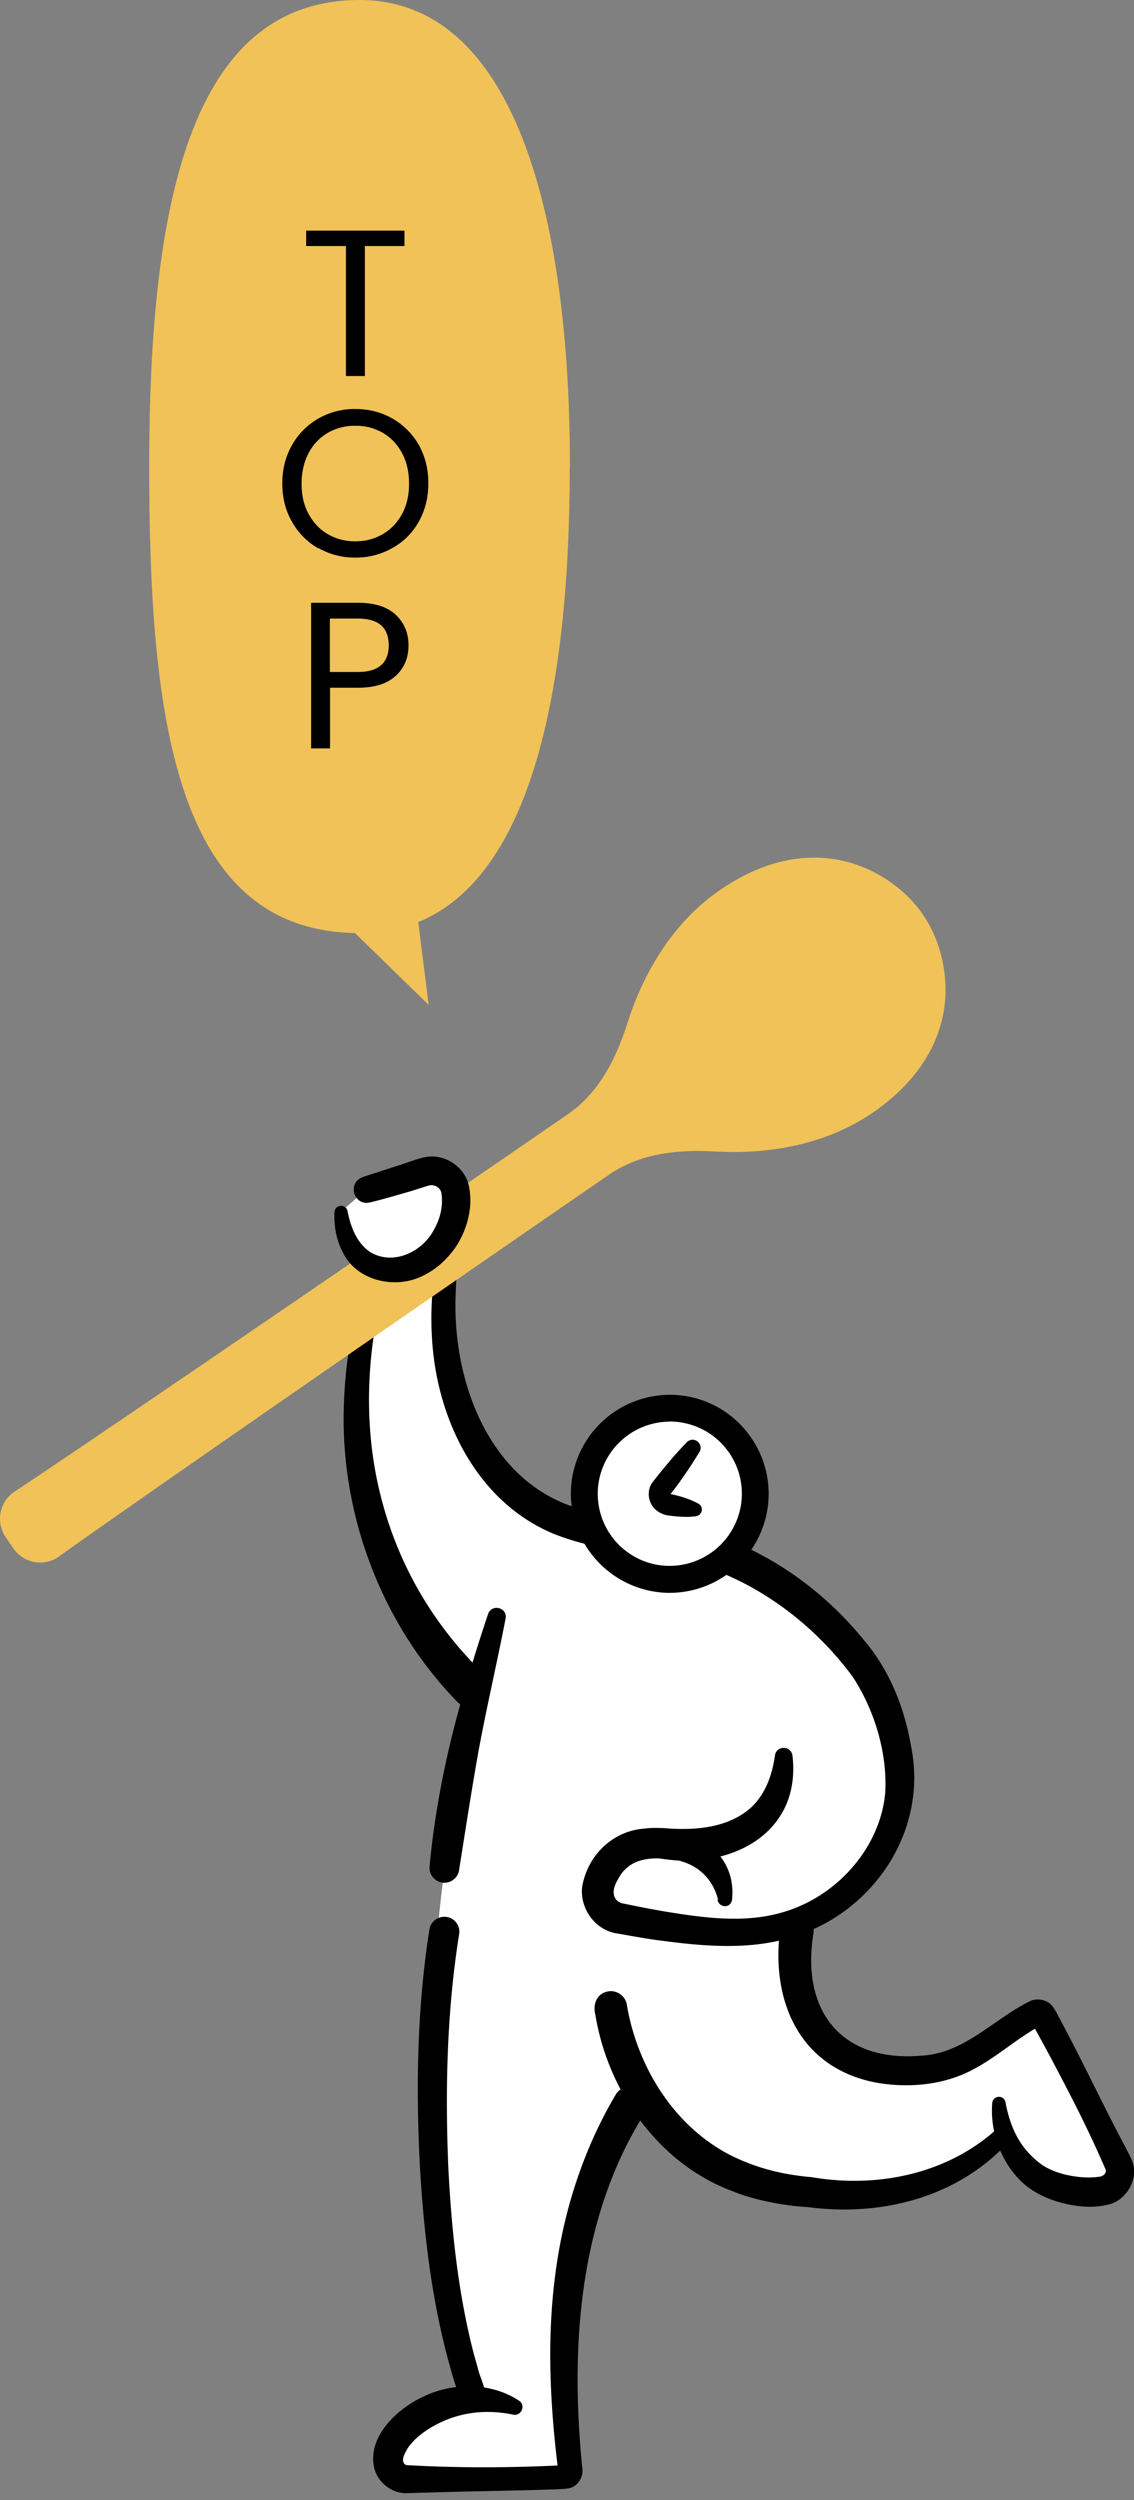
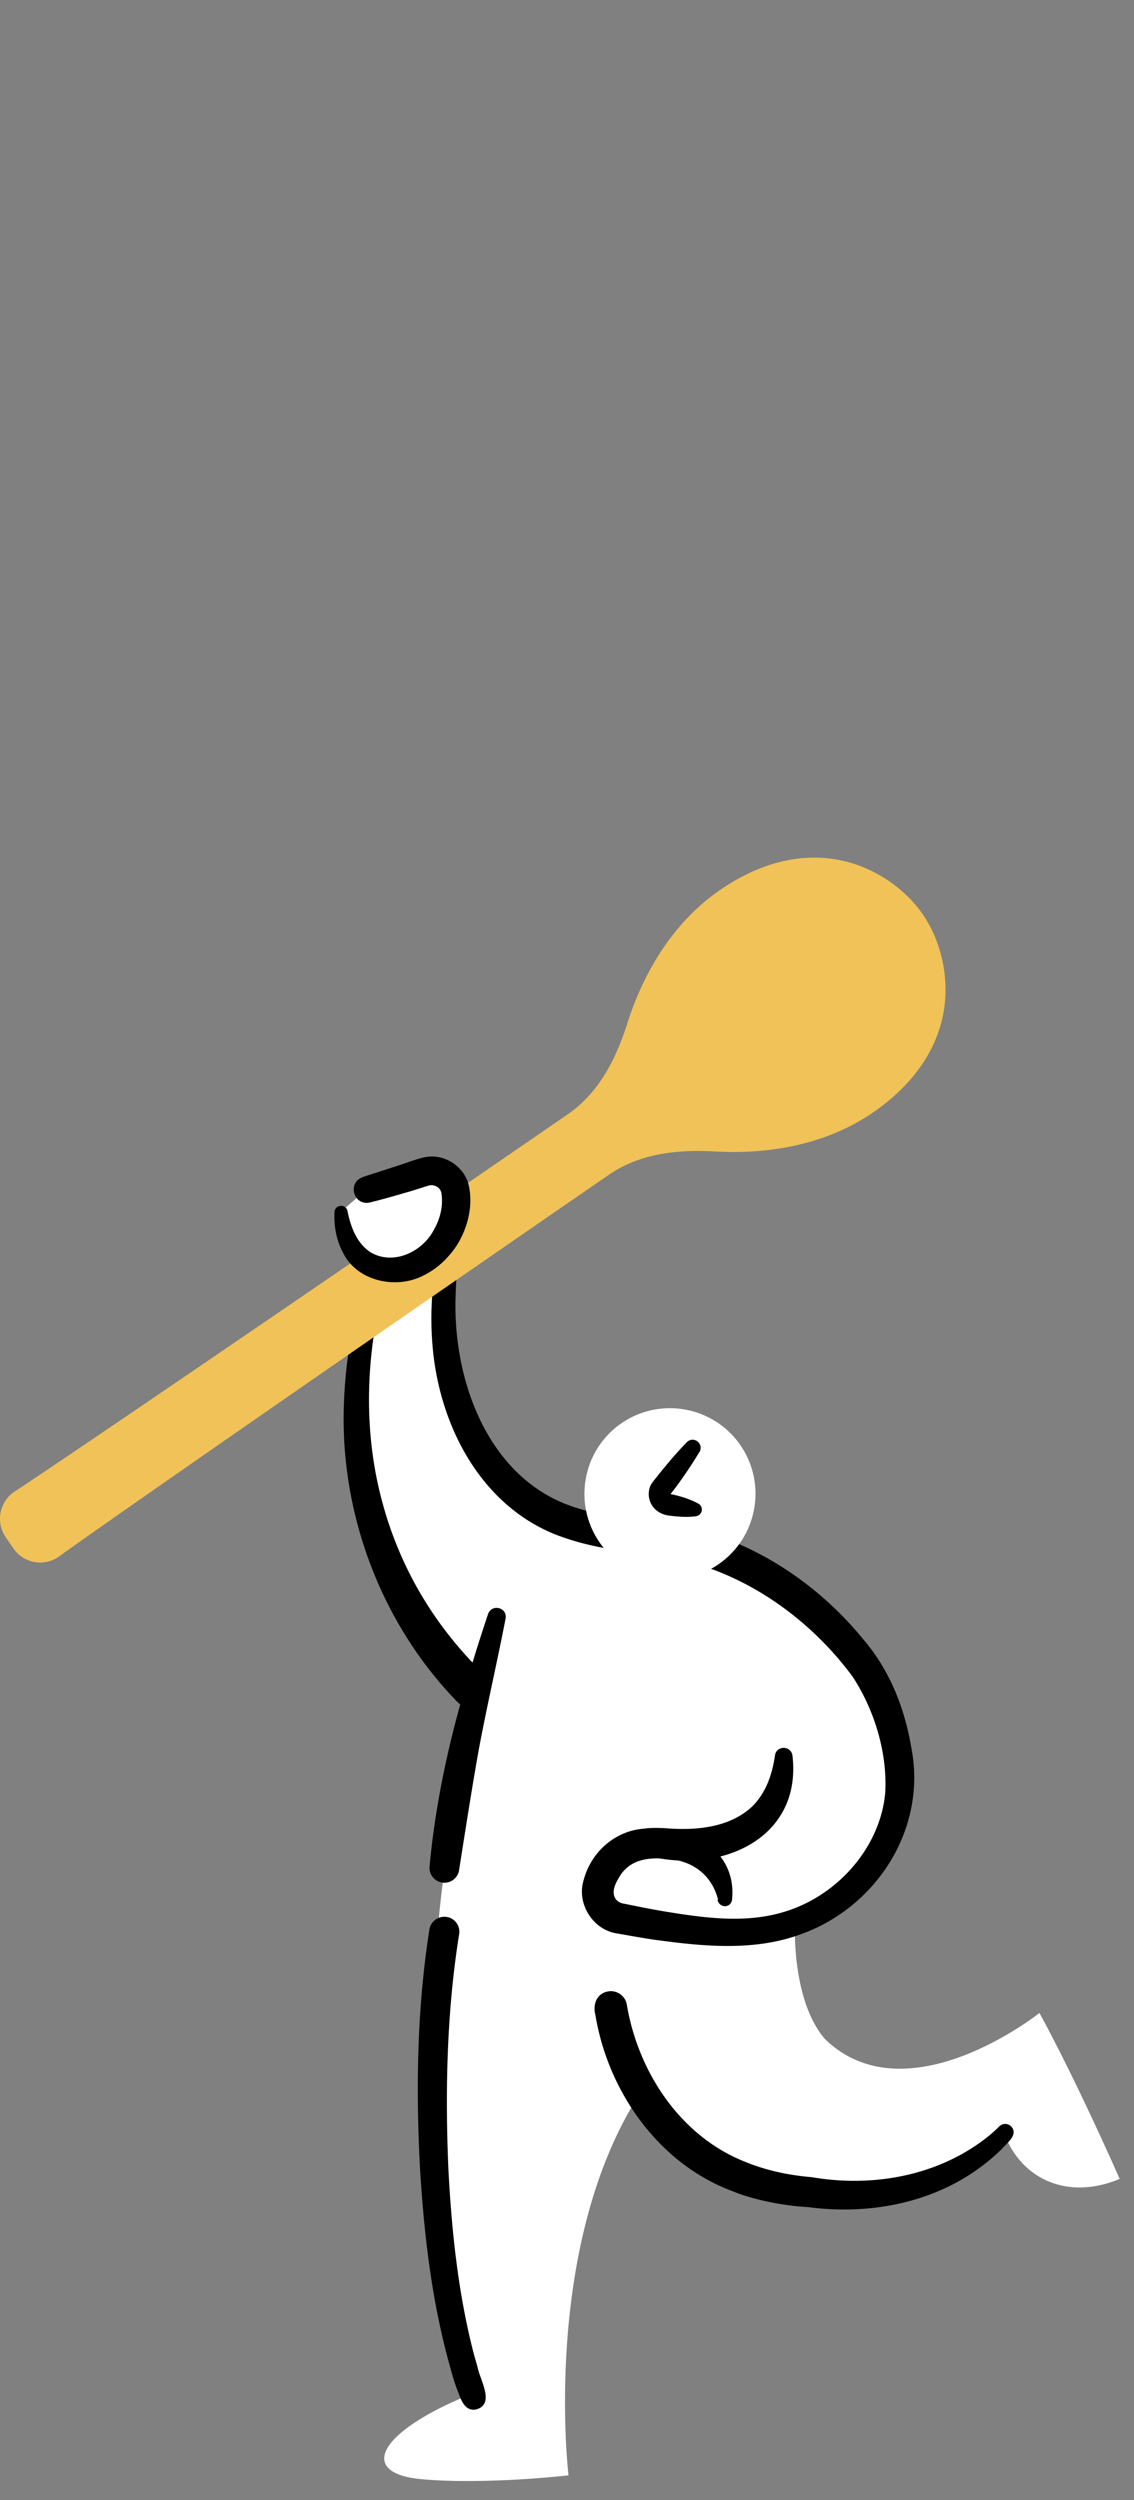
<svg xmlns="http://www.w3.org/2000/svg" width="59" height="130" viewBox="0 0 59 130" fill="none">
  <rect x="0" y="0" width="59" height="130" fill="#808080" stroke="none" />
  <g clip-path="url(#a)">
    <path d="M19.296 66.957s-3.9 9.97 5.509 21.09c-1.48 7.532-4.13 17.125-.331 36.448-4.875 1.977-5.868 4.12-2.52 4.415 3.348.294 7.624-.203 7.624-.203s-1.435-11.947 3.762-19.93c4.083 4.451 9.362 8.094 18.955 2.281.93 2.299 3.311 3.348 5.96 2.235-2.557-5.758-4.175-8.627-4.175-8.627s-6.862 5.472-11.138 1.379c-1.794-2.041-1.582-6.088-1.582-6.088s7.495-3.145 5.049-9.813c-1.904-5.197-5.132-8.867-11.947-9.235-5.647-1.49-11.322-2.915-11.359-14.862-2.768 1.61-3.817.929-3.817.929" fill="#fff" />
    <path d="M37.359 98.764c-.34-1.297-1.352-2.042-2.704-2.116-.966-.082-1.794.056-2.336.791-.212.34-.534.828-.322 1.242.083.147.22.248.386.285l1.095.22c.276.056.837.157 1.112.203 2.199.359 4.378.653 6.466-.064 2.63-.892 4.764-3.348 5.003-6.135.11-2.07-.57-4.295-1.701-6.015-2.447-3.31-6.208-5.83-10.338-6.318-1.757-.212-3.504-.414-5.251-1.122-3.918-1.647-5.97-5.831-6.273-9.869-.129-1.582 0-3.154.23-4.709.12-.772.285-1.527.45-2.29a.502.502 0 0 1 .985.202c-.248 1.49-.432 2.98-.46 4.461-.11 4.166 1.591 9.004 5.693 10.66 1.297.505 2.76.726 4.258.892.782.083 1.61.174 2.373.377 3.532.883 6.668 3.035 8.94 5.84 1.343 1.582 2.106 3.54 2.446 5.555.846 4.268-1.858 8.415-5.913 9.777-2.29.8-4.838.579-7.147.266-.643-.073-1.655-.266-2.308-.377-1.214-.211-2.042-1.554-1.683-2.74.377-1.454 1.6-2.566 3.108-2.695 2.327-.304 4.902 1.085 4.617 3.706-.082.442-.662.423-.754-.009" fill="#000" />
    <path d="M39.235 78.46a4.442 4.442 0 0 1-5.169 3.587 4.442 4.442 0 0 1-3.587-5.168 4.442 4.442 0 0 1 5.17-3.587 4.442 4.442 0 0 1 3.586 5.168Z" fill="#fff" />
-     <path d="M34.848 73.919A3.76 3.76 0 0 0 31.16 77a3.75 3.75 0 0 0 3.017 4.36 3.761 3.761 0 0 0 4.36-3.026 3.75 3.75 0 0 0-3.017-4.36 4.147 4.147 0 0 0-.672-.064m.01 8.912a5.163 5.163 0 0 1-5.077-6.06 5.159 5.159 0 0 1 5.978-4.158 5.117 5.117 0 0 1 3.31 2.133 5.118 5.118 0 0 1 .838 3.854 5.157 5.157 0 0 1-5.068 4.23" fill="#000" />
    <path d="M36.393 75.49c-.432.726-1.076 1.664-1.517 2.207v-.01h.027l.166.037c.432.102.864.24 1.269.46a.35.35 0 0 1 .138.47.372.372 0 0 1-.258.183c-.46.064-.91.028-1.352-.027-.367-.028-.754-.221-.947-.543-.211-.331-.23-.819 0-1.15.294-.395.607-.763.92-1.14.285-.34.588-.672.901-.993a.41.41 0 0 1 .589 0 .418.418 0 0 1 .064.515m-16.601-7.896c-.79 3.467-.828 7.119.11 10.54.46 1.701 1.15 3.33 2.042 4.829a19.645 19.645 0 0 0 3.247 4.083 1.002 1.002 0 1 1-1.416 1.416c-3.992-4.11-6.126-9.886-5.877-15.589a24.46 24.46 0 0 1 .855-5.546c.193-.662 1.177-.423 1.04.267ZM41.23 91.274c.48 4.083-3.264 5.969-6.86 5.362-1.003-.184-.828-1.637.184-1.582 1.61.138 3.393 0 4.598-1.14.7-.718 1.012-1.601 1.168-2.631.065-.534.837-.534.91 0" fill="#000" />
    <path d="M26.304 84.162c-.423 2.189-.929 4.36-1.343 6.539-.35 1.885-.772 4.617-1.076 6.54a.771.771 0 0 1-.883.643.779.779 0 0 1-.653-.837c.313-3.366 1.049-6.695 2.033-9.924a92.436 92.436 0 0 1 1.011-3.2c.194-.552 1.021-.34.91.239Zm-2.419 16.431c-.635 3.964-.727 8.056-.561 12.076.165 3.274.506 6.548 1.324 9.712l.203.717c.128.662.938 1.941-.11 2.189-.617.083-.782-.607-.957-1.048-.166-.414-.34-1.067-.46-1.509-.883-3.265-1.27-6.64-1.472-9.997-.22-4.148-.156-8.287.488-12.407a.79.79 0 0 1 .901-.653.773.773 0 0 1 .644.91" fill="#000" />
-     <path d="M33.57 109.832c-3.458 5.445-3.91 12.187-3.274 18.496.073.423-.194.901-.617 1.03-.202.083-1.287.083-1.517.101-1.84.055-4.13.083-5.978.147-.249 0-.764.019-1.012.028-.81.027-1.582-.607-1.72-1.398-.294-1.582 1.214-2.952 2.428-3.55 1.564-.819 3.642-.846 5.123.138.368.239.12.818-.303.726-1.435-.294-2.824-.129-4.084.561-.561.304-1.122.727-1.444 1.251-.092.184-.212.368-.202.58.018.128.082.22.22.239.065 0 .34.009.405.018 2.548.129 5.15.11 7.698-.018-.092.027-.258.147-.248.322v.027-.037c-.423-3.393-.607-6.842-.147-10.282.423-3.256 1.453-6.457 3.136-9.298.644-1.012 2.161-.12 1.545.938m8.746-9.343c-.671 4.084 1.49 6.751 5.657 6.374 1.894-.11 3.292-1.444 4.865-2.419.23-.138.469-.276.708-.395.386-.212.984-.092 1.233.285.147.202.23.395.34.597 1.011 1.877 1.95 3.845 2.925 5.74.202.404.643 1.195.827 1.609.423.957-.276 2.134-1.241 2.336-.46.11-.948.129-1.408.083-1.002-.11-1.986-.414-2.805-1.039-1.269-1.021-1.931-2.75-1.802-4.323a.35.35 0 0 1 .368-.331.344.344 0 0 1 .322.285c.137.736.367 1.426.726 2.005.313.506.727.929 1.205 1.269.598.386 1.361.57 2.097.626.285.018.552.009.828-.028.147 0 .33-.12.35-.23.045-.12-.02-.184-.084-.349l-.12-.267c-.772-1.766-1.673-3.504-2.575-5.206-.257-.487-.79-1.462-1.057-1.94 0 .009.046.055.129.101.128.064.23.064.322.027l-.093.056c-1.204.671-2.152 1.563-3.42 2.234-1.518.81-3.34.975-5.023.681-4-.754-5.518-4.249-5.003-8.011.184-1.159 1.867-.929 1.73.23Z" fill="#000" />
    <path d="M32.622 104.291c.598 3.458 2.769 6.76 6.098 8.094 1.104.46 2.3.717 3.513.818 3.008.515 6.236 0 8.747-1.793.34-.239.699-.534.984-.819a.437.437 0 0 1 .644-.027c.395.423-.212.855-.46 1.149a10.56 10.56 0 0 1-1.702 1.362c-2.474 1.591-5.536 2.069-8.415 1.683-1.04-.046-2.731-.331-3.927-.828-3.845-1.435-6.475-5.187-7.128-9.17-.147-.561.083-1.14.708-1.223a.848.848 0 0 1 .938.745" fill="#000" />
    <path d="M32.64 53.207c-.46 1.426-1.268 3.458-3.071 4.71C27.72 59.203 4.469 75.132.736 77.57a1.698 1.698 0 0 0-.442 2.354l.405.589a1.69 1.69 0 0 0 2.354.432c3.633-2.63 26.829-18.634 28.677-19.894 1.812-1.232 4.01-1.26 5.5-1.177 2.207.12 5.427-.129 8.195-2.032 2.152-1.481 3.44-3.394 3.716-5.528.211-1.655-.212-3.44-1.132-4.773-.92-1.334-2.437-2.373-4.056-2.76-2.088-.505-4.332.01-6.484 1.49-2.768 1.904-4.148 4.81-4.828 6.926" fill="#F0C258" />
    <path d="M19.056 61.86s1.426-.395 3.008-.92a1.256 1.256 0 0 1 1.637 1.012c.322 2.226-1.784 4.663-4.111 3.945-.892-.275-1.426-1.03-1.683-1.903A4.575 4.575 0 0 1 17.74 63" fill="#fff" />
    <path d="m18.873 61.2 1.848-.598c.405-.12 1.14-.423 1.564-.46.92-.092 1.84.524 2.087 1.425.267 1.077-.027 2.263-.597 3.173-.423.644-.994 1.205-1.711 1.564-1.416.754-3.467.34-4.212-1.159-.368-.68-.479-1.416-.451-2.124a.34.34 0 0 1 .359-.322c.165 0 .294.129.322.276.165.846.496 1.683 1.204 2.143 1.168.68 2.65 0 3.265-1.132.34-.58.506-1.232.424-1.876a.5.5 0 0 0-.368-.46c-.138-.046-.249-.027-.387.019-.35.11-.708.23-1.066.33-.635.185-1.27.369-1.914.525-.846.184-1.186-1.03-.367-1.315" fill="#000" />
-     <path d="M29.652 24.262C29.652 10.862 26.626 0 18.707 0 9.804 0 7.762 10.862 7.762 24.262s1.463 24.07 10.706 24.253l3.835 3.734-.542-4.304c5.886-2.41 7.882-12.094 7.882-23.674l.009-.009Z" fill="#F0C258" />
-     <path d="M21.043 11.992v.8h-2.06v6.76h-.984v-6.76h-2.07v-.8h5.123-.009Zm-4.479 16.521a3.59 3.59 0 0 1-1.37-1.38c-.34-.588-.506-1.25-.506-1.995 0-.745.165-1.398.506-1.996a3.655 3.655 0 0 1 1.37-1.38 3.814 3.814 0 0 1 1.922-.496c.7 0 1.352.165 1.932.496a3.69 3.69 0 0 1 1.37 1.37c.331.59.497 1.252.497 1.996 0 .745-.166 1.408-.497 1.996a3.505 3.505 0 0 1-1.37 1.37 3.823 3.823 0 0 1-1.932.497 3.79 3.79 0 0 1-1.922-.496v.018Zm3.348-.736a2.685 2.685 0 0 0 1.003-1.048c.248-.45.367-.984.367-1.582 0-.598-.12-1.14-.367-1.591-.24-.45-.57-.8-.994-1.049a2.778 2.778 0 0 0-1.435-.368 2.78 2.78 0 0 0-1.434.368 2.601 2.601 0 0 0-.994 1.049c-.239.45-.367.984-.367 1.59 0 .608.119 1.132.367 1.583.249.45.58.81 1.003 1.048a2.76 2.76 0 0 0 1.425.368 2.77 2.77 0 0 0 1.426-.368Zm.681 7.356c-.433.414-1.086.625-1.969.625h-1.453v3.155h-.984v-7.57h2.447c.855 0 1.499.203 1.95.617.44.414.67.947.67 1.591s-.21 1.15-.643 1.573l-.018.009Zm-.755-.552c.258-.239.387-.58.387-1.02 0-.939-.534-1.399-1.61-1.399h-1.453v2.778h1.453c.552 0 .957-.12 1.214-.359h.01Z" fill="#000" />
  </g>
  <defs>
    <clipPath id="a">
      <path fill="#fff" d="M0 0h59v129.634H0z" />
    </clipPath>
  </defs>
</svg>